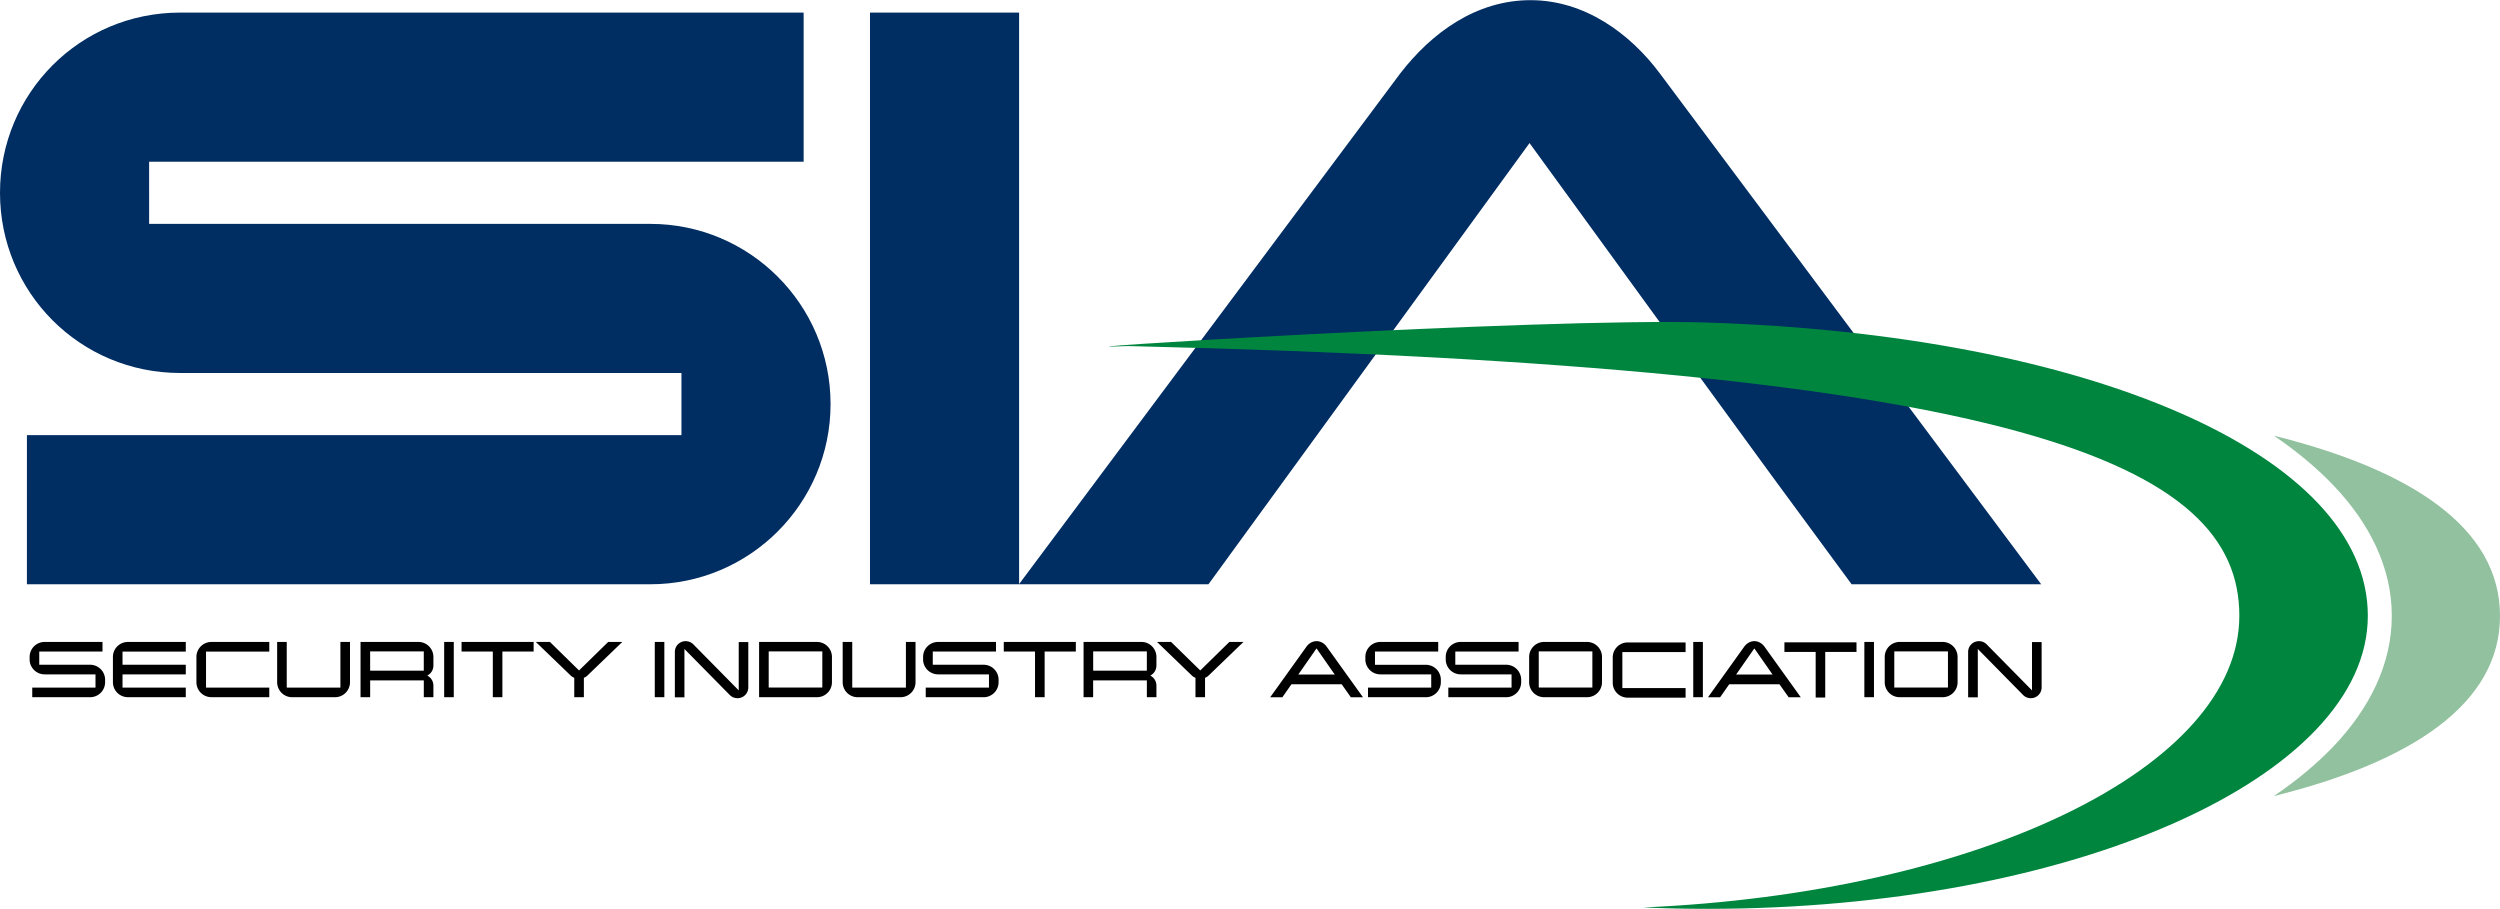
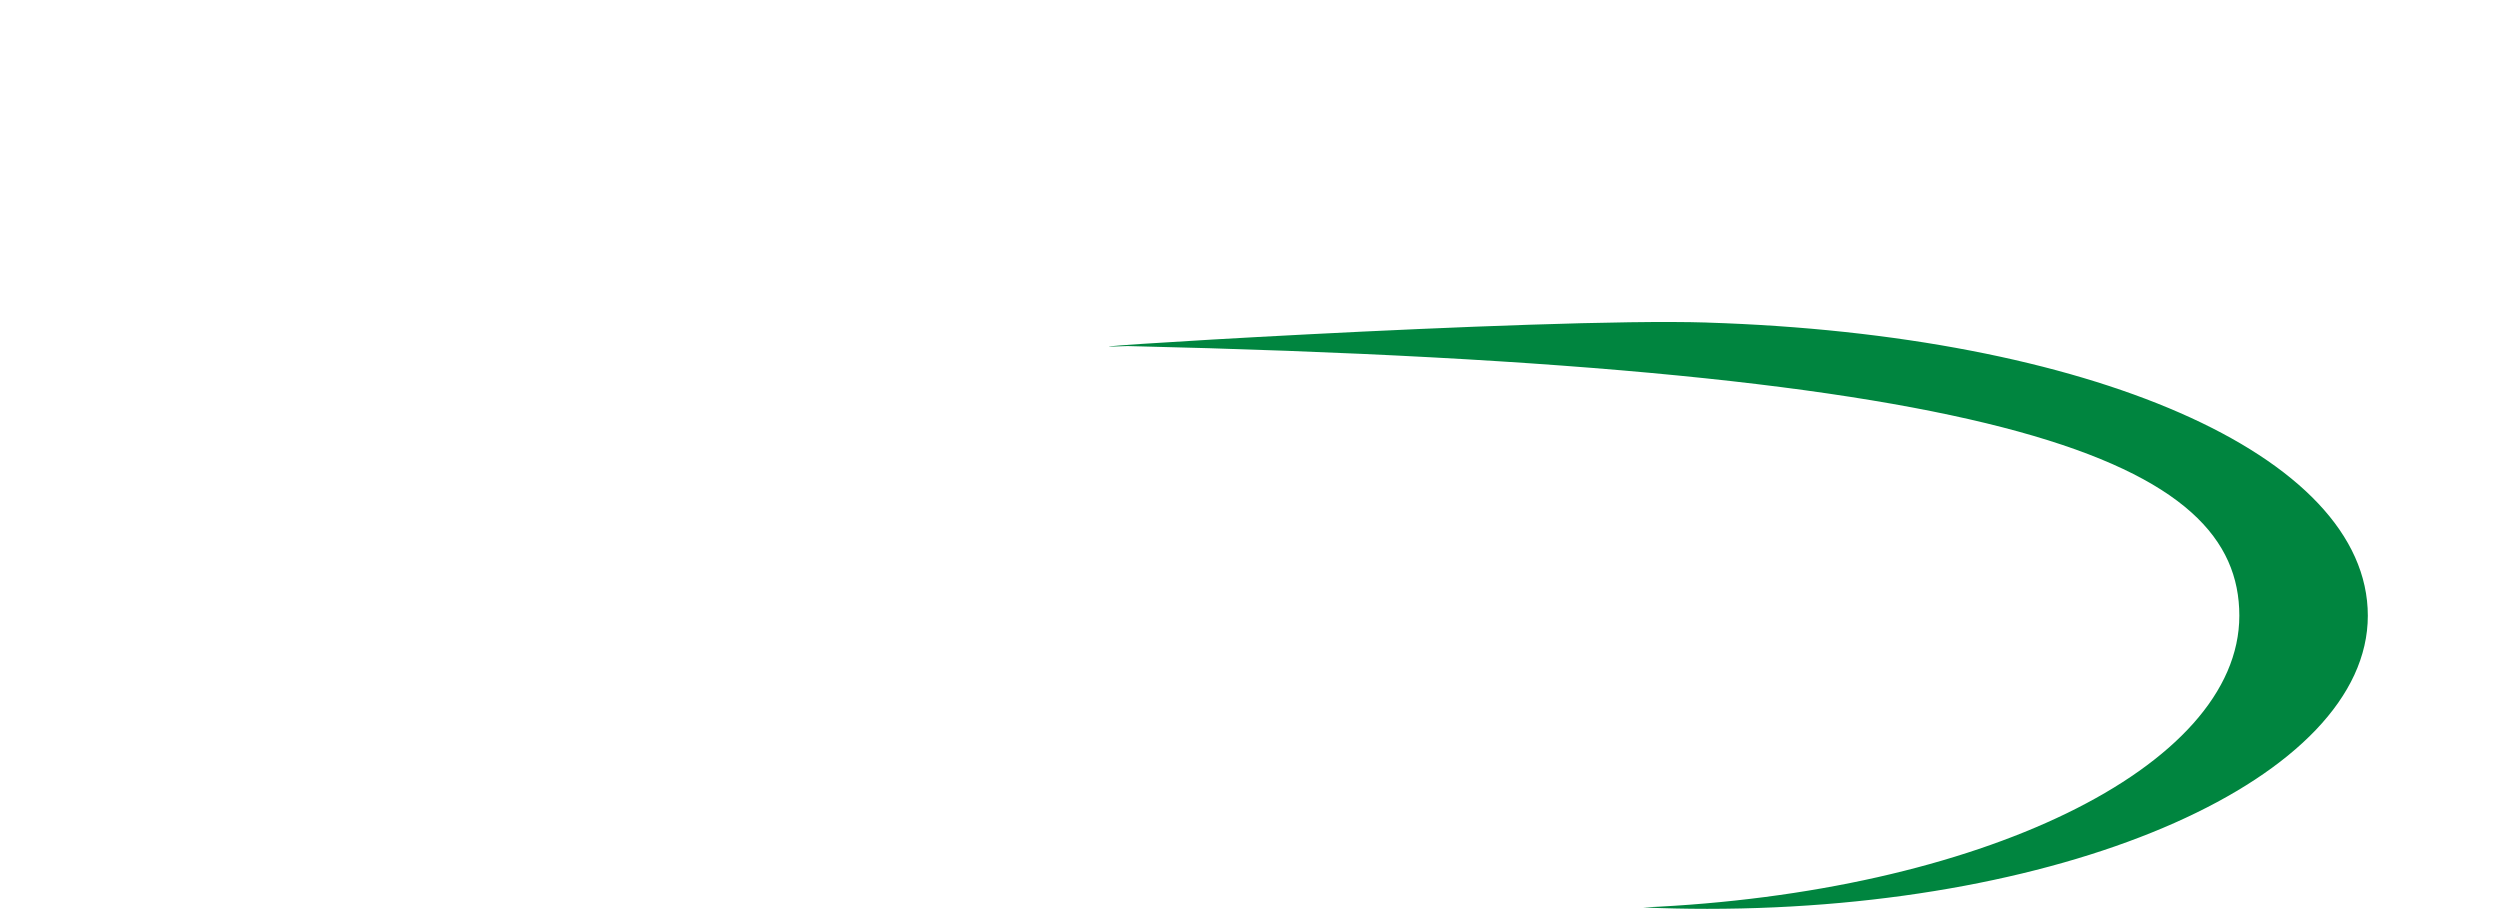
<svg xmlns="http://www.w3.org/2000/svg" viewBox="0.006 -0.02 511.976 186.089" width="2500" height="909">
  <g stroke-width="4.419">
-     <path d="M313.46-.02c-11.25 0-20.37 6.787-26.74 15.06l-78.01 104.52V2.53l-30.54-.005v117.07H247.49l65.75-90.35 27.14 37.33 22.28 30.543 16.54 22.483h38.82l-78.05-104.56c-6.15-8.273-15.48-15.06-26.51-15.06zM36.91 2.525C16.337 2.525.006 19.07.006 39.432c0 20.361 16.331 36.9 36.904 36.9h102.65v12.725H5.52L5.516 119.6h127.67c20.36 0 36.91-16.54 36.91-36.905 0-20.361-16.55-36.9-36.91-36.9H30.546l-.003-12.727h134.04V2.525H36.903z" fill="#002d62" />
-     <path d="M465.66 89.16c4.635 3.15 8.714 6.531 12.165 10.136 7.454 7.786 12.01 16.924 11.997 26.777.009 9.845-4.542 18.983-11.997 26.777-3.447 3.61-7.534 6.986-12.173 10.132 28.359-7.05 46.33-18.934 46.33-36.905 0-17.975-17.971-29.853-46.33-36.909" fill="#91c19e" />
    <path d="M349.62 66c-33.975-1.074-144.24 5.899-118.72 4.816 182.89 4.242 227.7 24.03 227.7 55.22 0 31.2-53.599 56.816-122.12 59.75 4.33.186 8.718.283 13.154.283 74.72 0 135.28-26.874 135.28-60.03 0-33.15-57.44-57.58-135.28-60.03" fill="#00853f" />
-     <path d="M140.42 131.25c-1.23 0-2.21.98-2.21 2.21v9.29h1.96v-9.9l9.29 9.43c.41.41.97.65 1.58.65 1.23 0 2.21-.98 2.21-2.21v-9.29h-1.96v9.9l-9.29-9.42c-.41-.41-.96-.66-1.58-.66m129.2 0c-.86 0-1.62.49-2.08 1.15l-7.41 10.34h2.49l1.86-2.66h10.29l1.88 2.66h2.48l-7.42-10.34c-.46-.66-1.2-1.15-2.09-1.15m89.66 0c-.86 0-1.62.49-2.09 1.15l-7.4 10.34h2.48l1.86-2.66h10.29l1.89 2.66h2.48l-7.42-10.34c-.47-.66-1.21-1.15-2.09-1.15m46 0c-1.23 0-2.22.98-2.22 2.21v9.29h1.98v-9.9l9.28 9.43c.4.41.96.65 1.58.65 1.23 0 2.21-.98 2.21-2.21v-9.29h-1.97v9.9l-9.28-9.42c-.41-.41-.96-.66-1.58-.66m-331.44.16v11.32h1.97v-3.44h10.985v3.44h1.967v-2.34c0-.94-.492-1.68-1.252-2.09.76-.41 1.252-1.15 1.252-2.09v-1.72c0-1.7-1.371-3.08-3.073-3.08zm81.62 0v11.32h11.84c1.71 0 3.08-1.37 3.08-3.07v-5.17c0-1.7-1.37-3.08-3.08-3.08zm66.45 0v11.32h1.96v-3.44h11v3.44h1.96v-2.34c0-.94-.49-1.68-1.25-2.09.76-.41 1.25-1.15 1.25-2.09v-1.72c0-1.7-1.37-3.08-3.07-3.08zm94.32 0c-1.7 0-3.07 1.38-3.07 3.08v5.17c0 1.7 1.37 3.07 3.07 3.07H325c1.71 0 3.08-1.37 3.08-3.07v-5.17c0-1.7-1.37-3.08-3.08-3.08zm72.82 0c-1.7 0-3.07 1.38-3.07 3.08v5.17c0 1.7 1.37 3.07 3.07 3.07h8.77c1.71 0 3.08-1.37 3.08-3.07v-5.17c0-1.7-1.37-3.08-3.08-3.08zm-379.9.001a3.069 3.069 0 0 0-3.076 3.07v.5c0 1.7 1.375 3.07 3.076 3.07h10.414v2.71H6.609v1.97h11.846a3.077 3.077 0 0 0 3.076-3.08v-.49c0-1.7-1.375-3.08-3.076-3.08H8.045v-2.7h12.951v-1.97zm47.612 0v8.24c0 1.7 1.373 3.08 3.074 3.08h8.771a3.077 3.077 0 0 0 3.077-3.08v-8.24h-1.967v9.35h-10.99v-9.35zm37.765 0v1.96h6.401v9.35h1.96v-9.35h6.4v-1.96zm78.05 0v8.24c0 1.7 1.37 3.08 3.07 3.08h8.77c1.71 0 3.08-1.38 3.08-3.08v-8.24h-1.97v9.35h-10.99v-9.35zm19.55 0c-1.7 0-3.08 1.37-3.08 3.07v.5c0 1.7 1.38 3.07 3.08 3.07h10.41v2.71h-12.95v1.97h11.85c1.7 0 3.07-1.38 3.07-3.08v-.49c0-1.7-1.37-3.08-3.07-3.08h-10.41v-2.7h12.95v-1.97zm13.44 0v1.96h6.4v9.35h1.97v-9.35h6.39v-1.96zm93.58 0c-1.7 0-3.07 1.37-3.07 3.07v.5c0 1.7 1.37 3.07 3.07 3.07h10.41v2.71h-12.95v1.97h11.85c1.7 0 3.07-1.38 3.07-3.08v-.49c0-1.7-1.37-3.08-3.07-3.08h-10.42v-2.7h12.96v-1.97zm-189.41.001l7.09 6.83c.23.23.49.41.78.51v3.98h1.97v-3.98c.29-.1.55-.28.78-.51l7.09-6.83h-2.89l-5.97 5.84-5.96-5.84zm127.22 0l7.08 6.83c.23.23.5.41.79.51v3.98h1.96v-3.98c.29-.1.55-.28.78-.51l7.09-6.83h-2.89l-5.96 5.84-5.97-5.84zm45.74 0c-1.7 0-3.08 1.37-3.08 3.08v.49c0 1.7 1.38 3.07 3.08 3.07h10.41v2.71h-12.95v1.97h11.84c1.71 0 3.08-1.38 3.08-3.08v-.49c0-1.7-1.37-3.07-3.08-3.07h-10.41v-2.71h12.95v-1.97zm-256.49.001a3.069 3.069 0 0 0-3.076 3.07v5.17c0 1.7 1.375 3.07 3.076 3.07h11.846v-1.96H25.098v-2.71h12.955v-1.97H25.098v-2.7h12.955v-1.97zm17.1 0a3.069 3.069 0 0 0-3.076 3.07v5.17c0 1.7 1.375 3.07 3.076 3.07h11.846v-1.96H42.198v-7.38h12.955v-1.97zm47.661 0v11.31h1.966v-11.31zm43.13 0v11.31h1.96v-11.31zm212.67 0v11.31h1.97v-11.31zm35.04 0v11.31h1.97v-11.31zm-16.37.08v1.96h6.4v9.35h1.96v-9.35h6.4v-1.96zm-32.08.02c-1.71 0-3.08 1.37-3.08 3.07v5.17c0 1.7 1.37 3.07 3.08 3.07h11.84v-1.97h-12.95v-7.37h12.95v-1.97zm-63.74 1.22l3.73 5.35h-7.46zm89.66 0l3.73 5.35h-7.46zm-283.47.62h10.985v3.94H75.808zm81.62 0h10.98v7.39h-10.98zm66.45 0h10.99v3.94h-10.99zm91.25 0h10.98v7.39h-10.98zm72.81 0h10.99v7.39h-10.99z" />
  </g>
</svg>